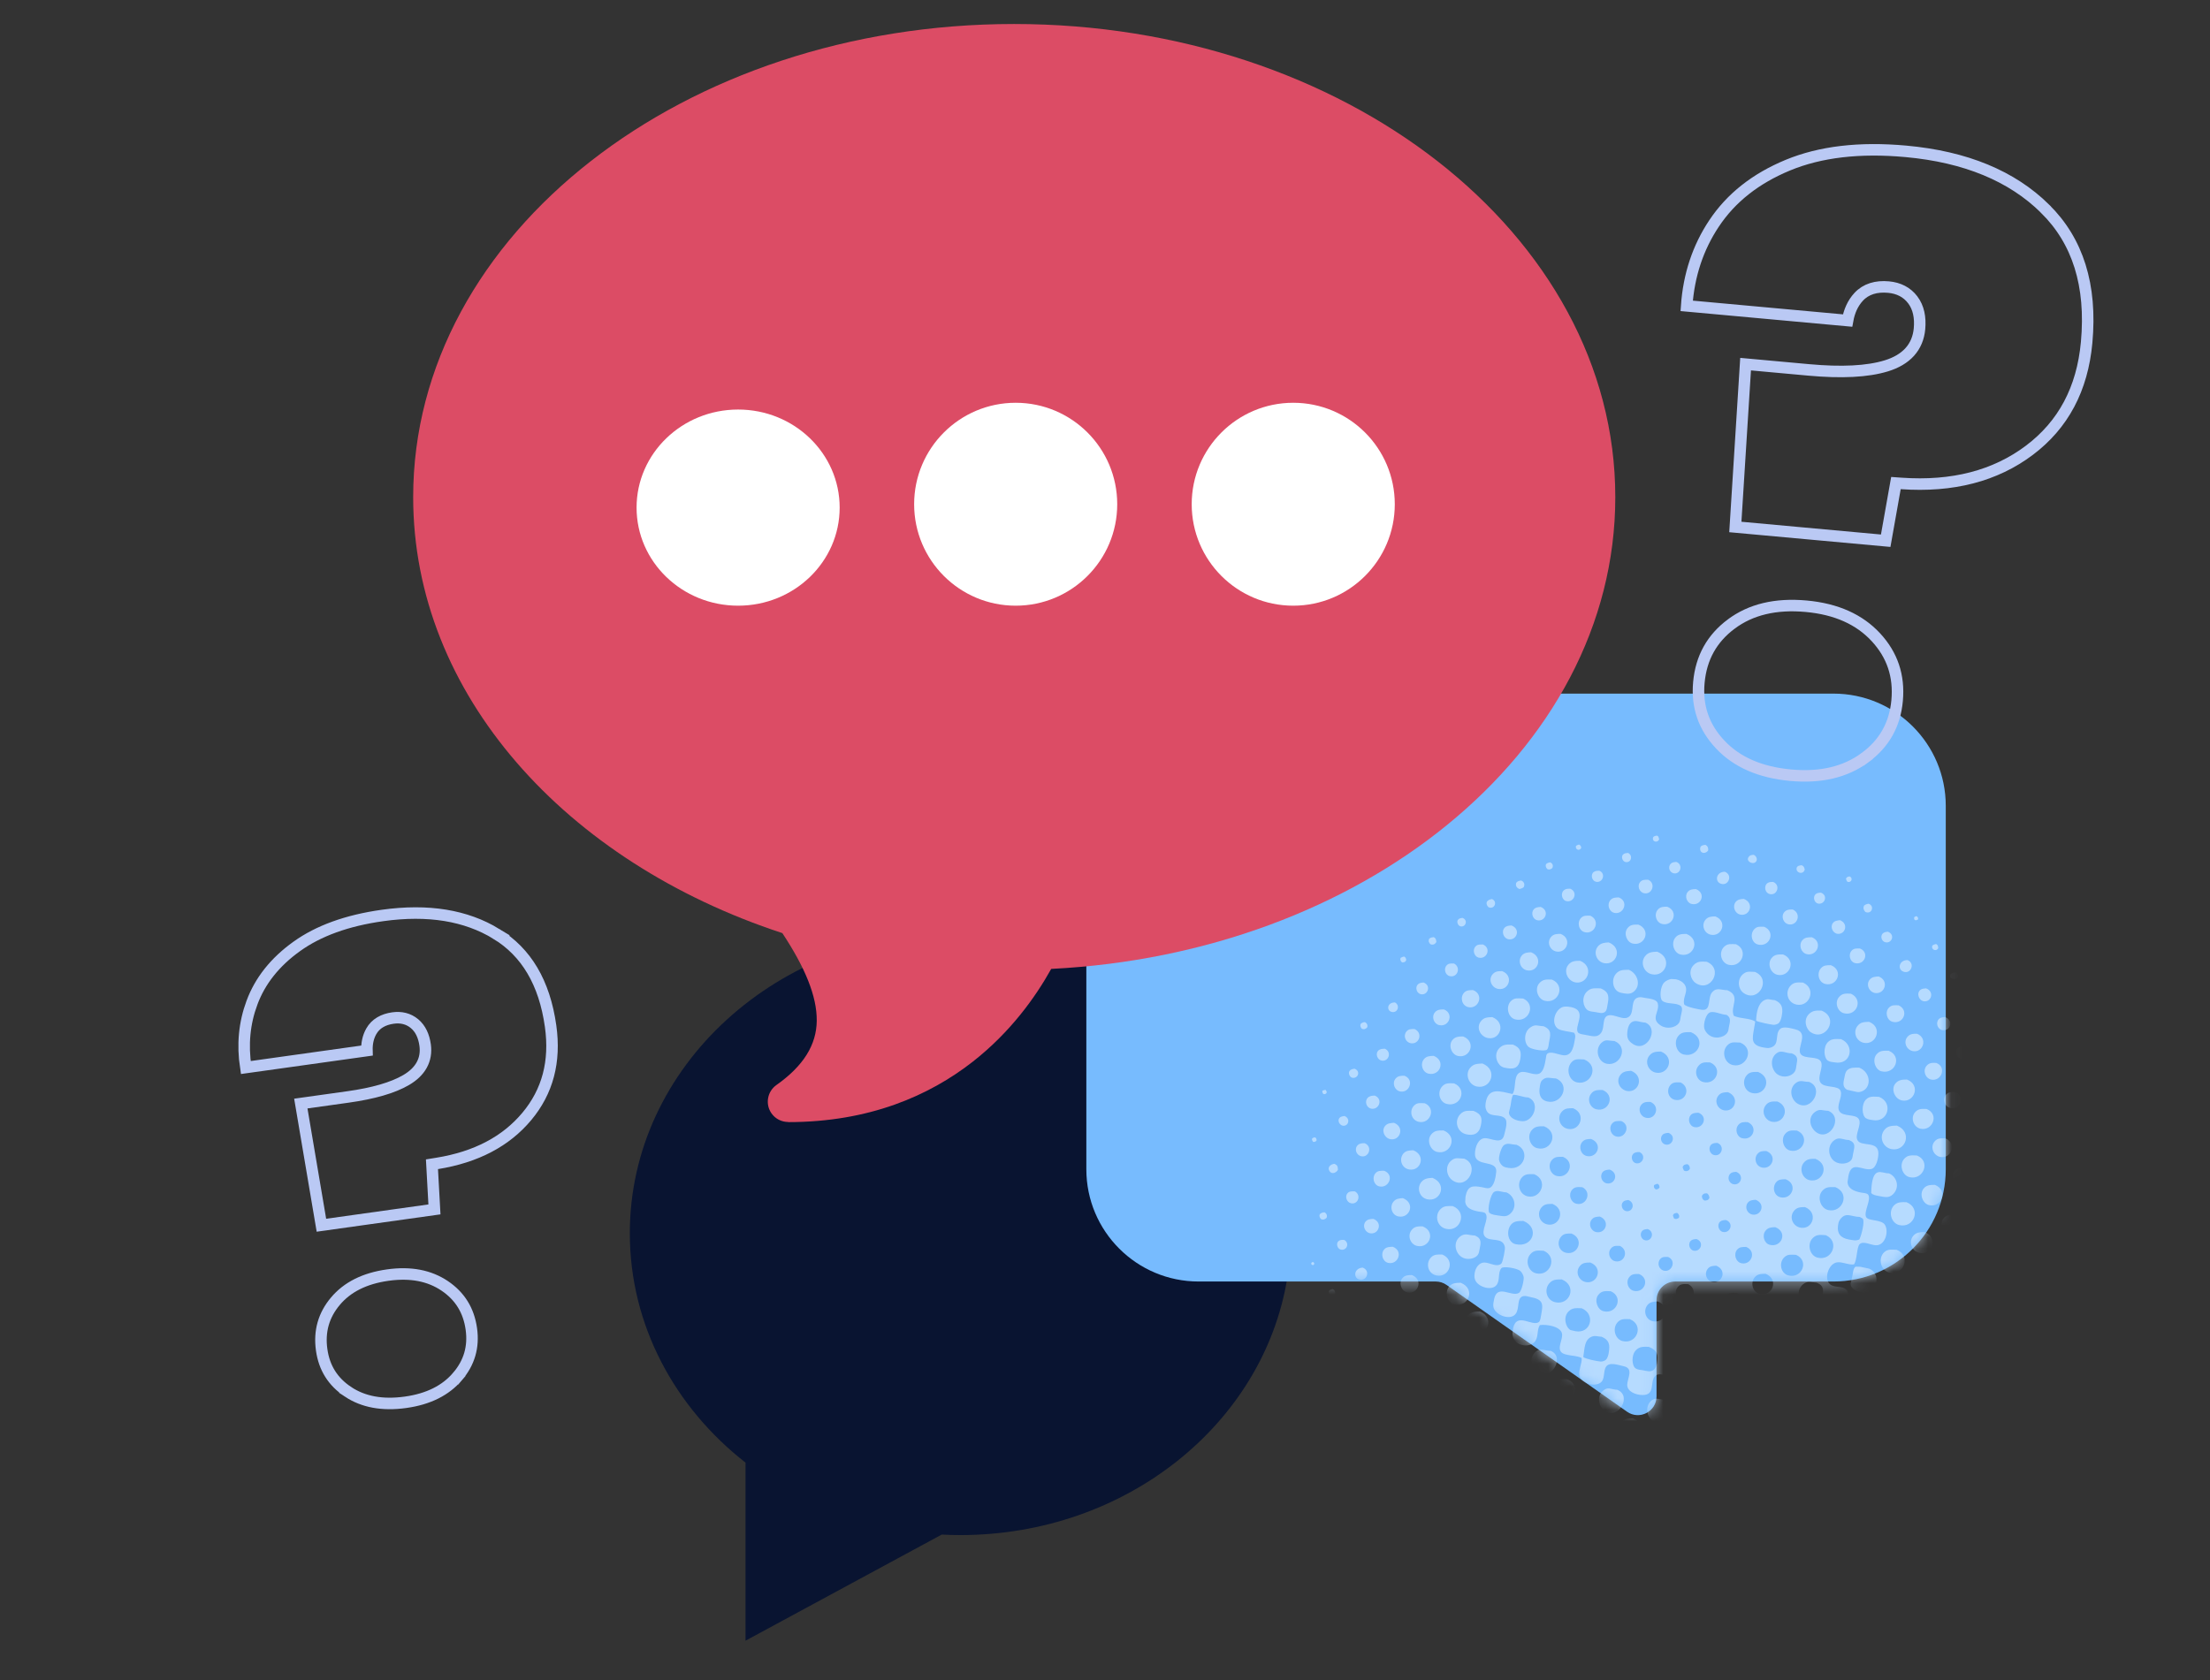
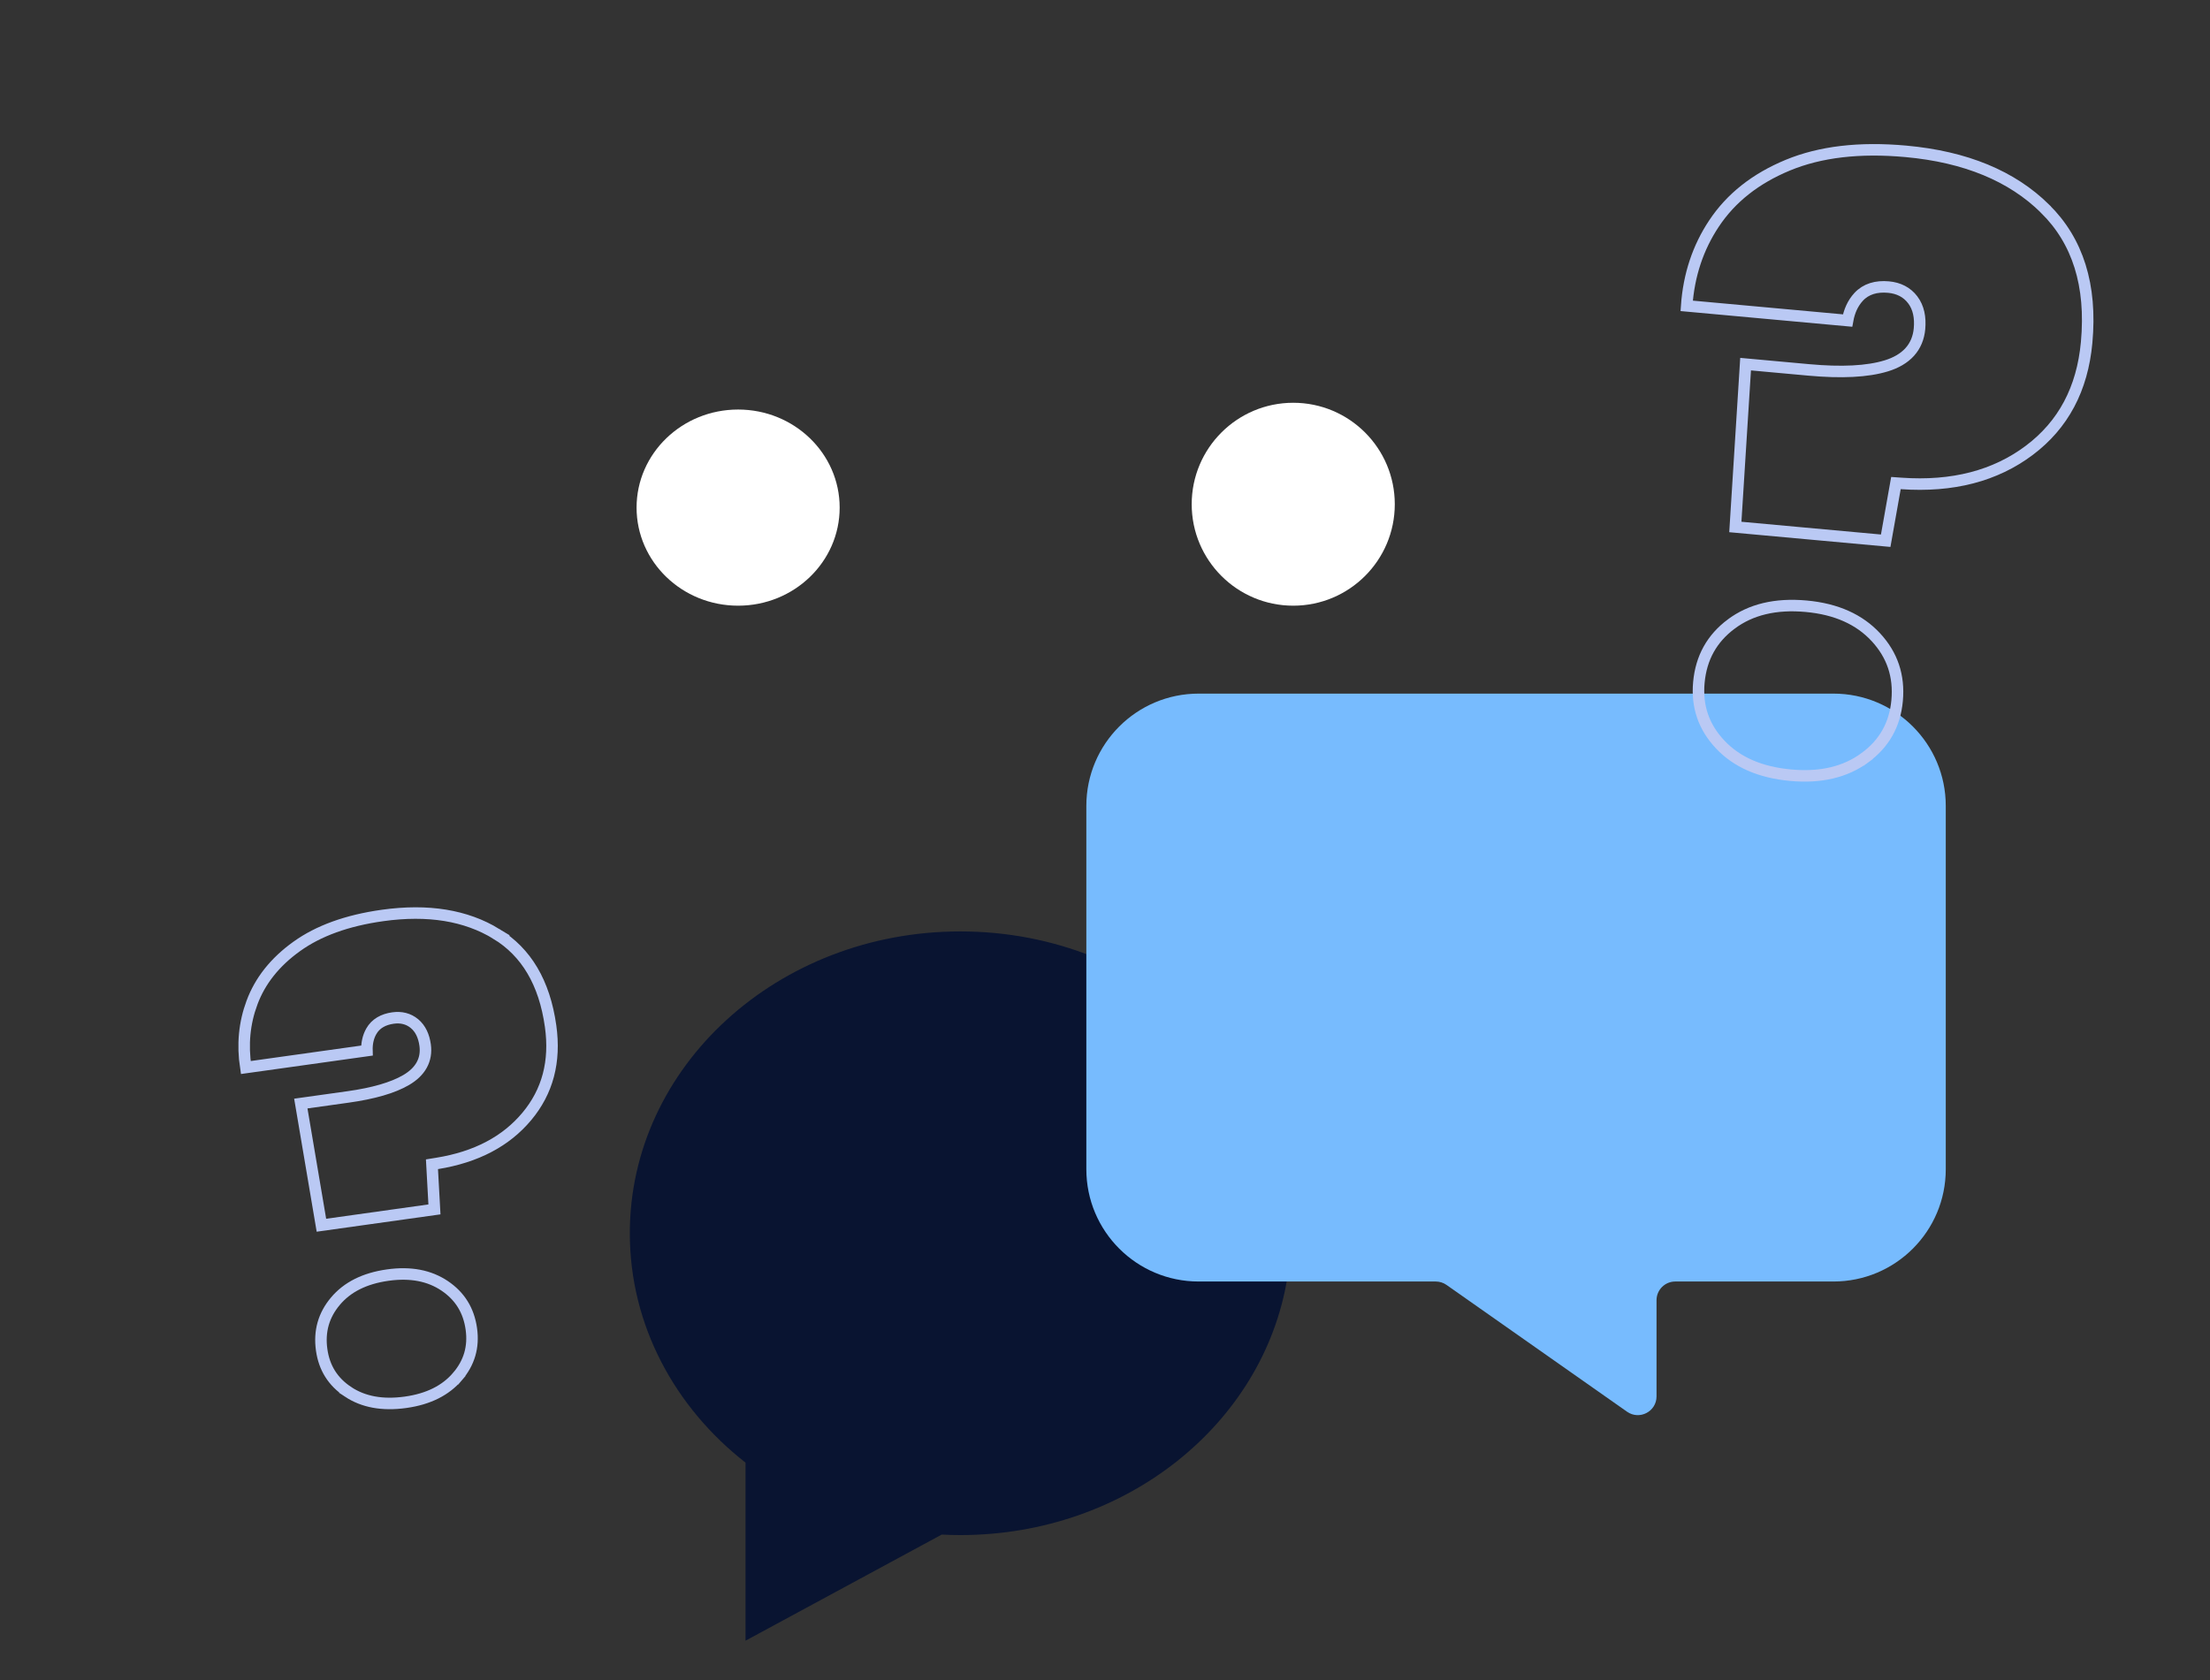
<svg xmlns="http://www.w3.org/2000/svg" fill="none" height="146" viewBox="0 0 192 146" width="192">
  <rect x="0" y="0" width="192" height="146" fill="#333333" stroke="none" />
  <mask id="a" height="63" maskUnits="userSpaceOnUse" width="76" x="94" y="60">
-     <path d="m169.044 101.609v-31.574c0-5.389-4.369-9.758-9.758-9.758h-11.78-34.461-8.908c-5.389 0-9.758 4.369-9.758 9.758v31.574c0 5.389 4.369 9.758 9.758 9.758h20.599c.335 0 .661.103.935.296l15.684 11.019c1.078.757 2.561-.014 2.561-1.331v-8.358c0-.898.728-1.626 1.627-1.626h13.743c5.389 0 9.758-4.369 9.758-9.758z" fill="#77bbfe" />
+     <path d="m169.044 101.609v-31.574c0-5.389-4.369-9.758-9.758-9.758h-11.78-34.461-8.908c-5.389 0-9.758 4.369-9.758 9.758v31.574h20.599c.335 0 .661.103.935.296l15.684 11.019c1.078.757 2.561-.014 2.561-1.331v-8.358c0-.898.728-1.626 1.627-1.626h13.743c5.389 0 9.758-4.369 9.758-9.758z" fill="#77bbfe" />
  </mask>
  <path clip-rule="evenodd" d="m94.918 83.124c-3.517-1.403-7.401-2.181-11.484-2.181-15.86 0-28.717 11.743-28.717 26.229 0 7.978 3.899 15.124 10.052 19.934v15.475l17.045-9.221c.536.028 1.077.042 1.62.042 14.396 0 26.318-9.676 28.396-22.295h-7.154c-5.389 0-9.757-4.369-9.757-9.758z" fill="#091431" fill-rule="evenodd" />
  <path d="m169.044 101.609v-31.574c0-5.389-4.369-9.758-9.758-9.758h-11.78-34.461-8.908c-5.389 0-9.758 4.369-9.758 9.758v31.574c0 5.389 4.369 9.758 9.758 9.758h20.599c.335 0 .661.103.935.296l15.684 11.019c1.078.757 2.561-.014 2.561-1.331v-8.358c0-.898.728-1.626 1.627-1.626h13.743c5.389 0 9.758-4.369 9.758-9.758z" fill="#77bbfe" />
  <g mask="url(#a)">
-     <path clip-rule="evenodd" d="m160.372 76.36c.035.109.051.181.134.274.325.111.518-.322.189-.471-.138.025-.241.025-.323.197zm-4.292-.891c-.04.325.397.518.623.282.031-.059.062-.118.094-.177-.049-.158-.053-.289-.274-.383-.137.017-.413.029-.443.279zm10.234 4.222c-.046.125-.012.151.014.241l.115.049c.061-.024.122-.048.185-.072l.018-.042c-.005-.081-.012-.135-.068-.196-.031-.018-.062-.037-.094-.057-.057.026-.113.052-.17.078zm-14.4-5.209c-.247.327.275.643.558.471.274-.166.159-.559-.116-.667-.177.014-.334.016-.443.197zm10.032 4.22c-.111.245-.019.405.116.55.534.244.841-.508.279-.717-.166.031-.262.051-.395.167zm-4.214-.992c-.253.234-.124.744.222.813.566.115.9-.702.244-.949-.166.008-.345.025-.466.136zm-9.979-4.147c-.115.236-.032.527.248.557.151.005.319-.072.406-.229.007-.196-.029-.368-.252-.475-.165.026-.271.036-.402.146zm20.13 8.601c-.142.36.327.573.508.233-.015-.149-.017-.269-.181-.361-.149.024-.202.046-.327.128zm-14.302-5.436c-.375.235-.27.895.218.979.61.104.906-.805.245-1.066-.175.003-.326.002-.462.087zm9.994 4.388c-.243.23-.116.716.254.776.548.09.831-.685.183-.925-.158.02-.32.036-.437.149zm-19.936-8.385c-.188.389.353.593.506.199-.023-.077-.046-.153-.069-.23-.044-.03-.088-.059-.131-.089-.122.03-.204.035-.306.12zm15.594 7.489c-.253.342-.001.895.424.933.677.06.952-.898.195-1.187-.228.029-.467.048-.619.255zm-9.628-3.396c.604.106.925-.807.243-1.066-.804.004-.911.95-.243 1.066zm19.895 7.816c-.204.44.324.586.57.326.072-.189-.004-.376-.188-.464-.169.015-.253.026-.382.138zm-14.48-5.377c-.315.359-.098.981.383 1.066.76.134 1.138-.943.342-1.292-.296.002-.527-.001-.725.226zm10.466 5.207c.58.094.884-.788.233-1.037-.8.002-.907.928-.233 1.037zm-20.337-9.408c-.269.28-.108.761.265.831.578.109.849-.746.228-.989-.183.011-.364.024-.493.158zm5.642 3.321c-.301.375-.087 1.016.434 1.104.801.135 1.209-1.01.275-1.37-.276.015-.525.038-.71.266zm10.082 4.224c-.323.335-.156.974.272 1.085.847.223 1.302-.92.449-1.263-.294-.007-.521-.031-.721.177zm-19.872-8.34c-.179.188-.046.601.227.648.481.082.667-.553.225-.79-.17.006-.334.018-.452.142zm30.093 12.941c.015.146.018.263.126.371.165.178.45.015.528-.16.005-.186-.034-.339-.27-.432-.153.038-.285.047-.384.221zm-14.515-5.492c-.342.406-.109 1.088.392 1.202.903.207 1.421-1.079.436-1.469-.333.004-.607.004-.828.266zm-9.954-4.204c-.294.348-.085.939.326 1.041.844.212 1.302-.93.391-1.287-.29.003-.523.017-.717.246zm20.221 8.506c-.372.296-.147.931.296.995.637.092.957-.833.185-1.124-.174.017-.345.022-.481.129zm-29.921-12.517c-.098.271.204.473.392.267.108-.098.03-.254-.046-.321-.032-.019-.063-.038-.094-.057-.096.031-.162.064-.252.111zm15.51 7.219c-.422.402-.285 1.211.289 1.36 1.026.268 1.579-1.118.537-1.543-.342-.006-.586-.045-.826.183zm9.995 4.421c-.351.435-.024 1.115.529 1.162.805.067 1.175-1.089.256-1.445-.306.016-.58.029-.785.283zm-19.942-8.487c-.271.322-.079.886.357.972.686.135 1.047-.864.342-1.175-.281-0-.514-.016-.699.203zm30.326 12.992c-.096.209-.024.331.089.456.44.194.71-.413.258-.593-.145.024-.232.039-.347.137zm-14.606-5.515c-.399.431-.219 1.236.366 1.377 1.052.253 1.614-1.19.49-1.631-.35.003-.617-.005-.856.254zm-10.039-4.205c-.386.461-.123 1.198.482 1.308.95.174 1.456-1.173.374-1.596-.341.005-.628.018-.855.288zm20.291 8.619c-.321.302-.154.894.288.975.692.126 1.024-.838.226-1.141-.184.025-.376.036-.513.167zm-29.999-12.768c-.301.223-.167.77.19.85.578.129.898-.7.299-.959-.193.007-.341.001-.49.11zm15.441 7.491c-.382.488-.092 1.323.539 1.449 1.056.213 1.664-1.301.467-1.773-.416-.005-.739-.015-1.006.324zm-9.885-4.207c-.351.426-.124 1.118.395 1.237.942.218 1.463-1.103.433-1.503-.328-.002-.611.003-.828.266zm20.117 8.478c-.412.38-.218 1.125.283 1.258.948.251 1.472-1.011.523-1.433-.334-.011-.573-.04-.806.175zm-29.819-12.441c-.07.189.011.325.129.44.181.064.307-.004.42-.106.102-.217.018-.393-.176-.493-.158.026-.251.04-.373.158zm40.169 17.096c-.049.136-.008.25.076.333.137.146.319.011.414-.057.064-.17-.003-.332-.177-.41-.129.033-.205.042-.312.134zm-24.692-9.924c-.504.476-.283 1.415.4 1.575 1.129.262 1.749-1.284.626-1.79-.436-.013-.722-.072-1.026.215zm9.985 4.366c-.414.459-.156 1.281.433 1.421 1.11.266 1.693-1.209.589-1.704-.451-.015-.72-.049-1.023.283zm-19.874-8.408c-.32.373-.117 1.012.365 1.107.79.157 1.265-.999.368-1.348-.295.013-.533.006-.733.24zm30.166 12.889c-.272.345-.021.877.402.907.64.046.907-.837.15-1.123-.195.025-.419.048-.552.216zm-14.512-5.457c-.51.552-.261 1.47.507 1.637 1.152.251 1.779-1.37.578-1.91-.459-.014-.777-.06-1.085.273zm-9.99-4.202c-.418.481-.168 1.357.451 1.496 1.124.253 1.75-1.3.494-1.795-.38.008-.687.003-.945.299zm20.14 8.656c-.378.46-.066 1.151.513 1.237.863.128 1.285-1.142.322-1.517-.337-.003-.614.011-.835.28zm-29.81-12.771c-.345.246-.226.872.19.967.651.149 1.04-.783.333-1.078-.21 0-.362-.003-.523.111zm15.615 7.248c-.632.434-.538 1.364-.017 1.714 1.29.868 2.449-1.229.972-1.843-.403-.011-.651-.08-.955.128zm24.753 10.134-.043.099c.011.038.023.076.035.115.037.021.072.042.109.063.038-.011.076-.023.116-.034.02-.036.042-.071.063-.107-.021-.042-.042-.085-.063-.127-.031-.019-.063-.039-.094-.057-.042.015-.082.032-.123.048zm-14.888-5.568c-.416.529-.127 1.32.533 1.463 1.096.238 1.696-1.34.471-1.821-.414.022-.728.006-1.004.359zm-19.997-8.478c-.34.45-.041 1.198.461 1.316 1.072.252 1.632-1.196.496-1.645-.403-.004-.702-.01-.957.328zm30.399 12.938c-.299.297-.05.824.315.87.609.078.886-.779.183-1.042-.183.022-.364.037-.498.172zm-40.048-16.911c-.091.238.016.454.284.556.138-.054.237-.059.361-.164.121-.255.035-.475-.223-.579-.185.027-.284.04-.422.188zm15.421 7.148c-.506.497-.275 1.28.162 1.573 1.312.878 2.464-1.242.958-1.849-.487-.022-.786-.054-1.12.275zm10.014 4.262c-.515.499-.271 1.305.142 1.582 1.288.86 2.542-1.236.936-1.875-.456-.011-.76-.015-1.078.293zm-19.795-8.358c-.392.382-.219 1.129.319 1.255.875.206 1.384-1.033.473-1.436-.321-.007-.57-.035-.792.181zm30.011 12.857c-.364.419-.117 1.091.392 1.202.865.191 1.416-1.067.444-1.448-.354-.012-.602-.022-.836.246zm-13.903-5.766c-.72.163-.897 1.132-.909 1.853.176.117 1.258.338 1.507.357.131.009.356-.058.452-.142.121-.108.207-.354.241-.516.141-.664.153-1.183-.591-1.488-.256 0-.476-.115-.7-.064zm-10.556-3.758c-.447.561-.113 1.448.617 1.583 1.189.219 1.798-1.431.434-1.971-.434.024-.759.023-1.05.389zm20.112 8.527c-.412.475-.123 1.348.422 1.483 1.198.296 1.837-1.306.626-1.789-.439-.006-.756-.031-1.048.306zm-29.786-12.593c-.27.308-.088.86.299.947.713.159 1.111-.85.301-1.159-.233.024-.436.025-.6.212zm40.241 17.127c-.26.244-.085.721.254.777.533.088.806-.677.177-.91-.148.018-.321.03-.431.133zm-24.741-9.928c-.414.482-.069 1.544-.788 1.536-.282-.003-1.591-.27-1.648-.5-.151-.614.442-1.145.024-1.728-.138-.192-.41-.366-.73-.428-.137-.008-.275-.017-.413-.025-.202.029-.483.159-.63.318-.334.362-.402 1.357-.143 1.577.385.328 1.179.121 1.615.454.194.22.043.573-.016.896-.034.185-.041.426-.18.608-.276.362-1.004.537-1.544.196-.963-.608-.074-1.198-.274-1.939-.1-.368-.766-.408-1.103-.469-.233-.042-.384-.089-.574-.043-.735.176-.334 1.206-.781 1.64-.475.459-1.3-.234-1.852-.07-.548.163-.28 1.02-.596 1.485-.343.506-.842.289-1.439.19-.161-.027-.412-.051-.568-.175-.426-.517.875-1.89-.592-2.224-.117-.017-.234-.033-.351-.049-.181-.009-.366.006-.511.084-.627.337-.9 1.425-.295 1.846.267.186 1.058.251 1.394.342.154.239.099.39.042.72-.112.647-.294 1.307-.981 1.238-.422-.043-1.127-.405-1.408-.115-.082.085-.081.248-.099.343-.09.501-.182 1.282-.677 1.399-.517.124-1.283-.415-1.704-.056-.439.372-.202 1.388-.529 1.797-1.05-.223-2.111-.646-2.331.796-.026.166-.024.331.014.474.225.86 1.183.394 1.653.837.299.282.047 1.015-.054 1.448-.207.89-1.102.266-1.684.286-.559.019-.845.746-.855 1.34-.021 1.234 1.955.458 1.845 1.605-.043.451-.185 1.285-.622 1.389-.19.045-.379-.036-.612-.076-.8-.137-1.252-.171-1.435.843-.008.147-.015.294-.023.442.08.523.55.713 1.165.83.152.028.504.032.602.172.352.503-.478 1.51-.056 1.999.442.512 1.563-.014 1.735.922.034.184-.155 1.186-.287 1.4-.06.097-.227.152-.325.162-.419.045-.923-.298-1.316-.209-.61.139-.881 1.091-.619 1.576.306.564 1.424.888 1.827.359.319-.417.09-1.082.417-1.461.164-.191 1.367-.008 1.653.253.133.122.254.355.282.521.039.233-.165 1.234-.414 1.378-.64.371-1.836-.769-2.14.477-.025.134-.05.269-.075.403-.019.19-.019.354.052.507.276.599 1.441 1.008 1.88.432.38-.497.051-1.421.69-1.545.181-.035.378.045.591.085 1.124.21 1.12.58.935 1.551-.031.169-.052.45-.18.609-.583.467-1.937-.909-2.262.558-.016.143-.034.286-.051.43-.002.215.052.4.16.569.386.616 1.459.636 1.806.134.308-.447.148-.996.412-1.413.572-.089 1.929.113 1.939.842.007.516-.396 1.081-.1 1.479.287.388 1.399.271 1.796.547.049.432-.269 1.004-.208 1.449.098.709 1.206 1.062 1.786.727.487-.281.264-.976.531-1.412.28-.458 1.061-.166 1.565-.052.863.195.292 1.053.283 1.608-.009.575.718.885 1.343.888 1.157.008.568-1.186 1.121-1.678.281-.25.714-.058 1.13.013.175.03.471.03.667.184.362.283-.023.92-.052 1.365-.033.503.422.875 1.04.961.16.021.353.004.492-.041.162-.054.367-.175.483-.33.232-.309.355-1.309.176-1.495-.29-.305-1.142-.172-1.508-.392-.541-.325-.185-1.555.324-1.834.498-.272 1.515-.014 1.668.61.093.379-.219.843-.212 1.263.008.466 1.287.716 1.675.63.805-.179.353-1.236.85-1.678.481-.426 1.476.362 1.989.028.377-.245.147-1.302.63-1.638.501-.348 1.577.338 1.94.024.342-.297.105-1.331.606-1.665.512-.342 1.519.364 1.929-.032.388-.372.125-1.389.572-1.662.537-.327 1.412.45 1.948-.073.154-.151.209-.408.244-.598.078-.423.266-.863-.033-1.134-.42-.382-1.21-.057-1.542-.623-.329-.563.084-1.642.756-1.735.463-.064 1.036.258 1.467.174.279-.377.231-1.52.496-1.761.317-.29.931.075 1.38.102.845.051 1.169-1.209.808-1.778-.307-.487-1.475-.308-1.637-.681-.207-.474.46-1.493.194-1.923-.098-.158-.441-.163-.612-.193-.646-.116-1.169-.359-1.19-.925.023-.157.046-.315.07-.472.247-1.472 1.226-.471 1.997-.654.425-.101.605-.901.612-1.327.02-1.18-1.471-.568-1.812-1.173-.274-.485.401-1.358.107-1.844-.281-.464-1.38-.173-1.686-.683-.289-.483.292-1.216.113-1.74-.186-.547-1.384-.239-1.737-.723-.361-.494.309-1.365.002-1.871-.276-.455-1.295-.197-1.687-.568-.525-.497.775-1.902-.513-2.208-.425-.101-1.045-.293-1.327-.03-.502.468.036 1.402-.879 1.631-.165.041-.305.018-.504-.014-1.179-.185-1.036-.739-.884-1.63.037-.213.072-.426.109-.638-.459-.302-1.246-.223-1.856-.49-.376-.795.664-1.716-.571-2.232-.55-0-.93-.272-1.314.176zm10.073 4.32c-.439.414-.39 1.379-.016 1.631.18.122.419.117.581.147 1.433.267 1.795-1.501.557-2.019-.456-.012-.806-.058-1.123.241zm-19.981-8.32c-.459.521-.134 1.354.527 1.478 1.073.201 1.651-1.31.395-1.804-.362.022-.672.042-.923.326zm30.262 12.863c-.38.37-.202 1.085.357 1.205.821.176 1.28-1.011.434-1.386-.328-.015-.566-.037-.791.181zm-39.792-16.251c.524.245.83-.498.307-.706-.425.056-.644.343-.307.706zm35.333 15.356c-.374.494-.019 1.317.593 1.44 1.062.212 1.678-1.331.437-1.819-.42.005-.762.024-1.031.38zm-29.902-12.759c-.383.467-.081 1.164.486 1.26.905.152 1.381-1.137.349-1.539-.334.005-.612.011-.835.28zm40.442 17.329c-.111.24-.036.383.093.524.508.242.824-.467.329-.678-.181.017-.282.033-.422.154zm-14.704-5.757c-.151.138-.19.378-.226.556-.095.48-.229.868.201 1.138.195.044.39.088.586.134.2.037.348.097.513.067 1.047-.189 1.074-1.677-.027-2.118-.409-0-.755-.043-1.047.224zm-20.089-8.383c-.443.508-.283 1.49.418 1.649.391.088.771.154 1.051-.038.772-.528.434-1.64-.352-1.955-.461.007-.805-.014-1.117.344zm9.807 4.658c-.025.134-.028.318-.139.476-.306.433-1.164.608-1.689.101-.14-.135-.268-.325-.308-.499-.086-.371.131-1.29.538-1.393.405-.101.945.216 1.394.226.443.26.292.62.204 1.09zm20.545 8.427c-.281.34-.076.924.333 1.028.777.197 1.282-.941.405-1.282-.292.003-.545.02-.738.254zm-40.016-17.098c-.327.336-.107.951.353 1.019.693.102 1.059-.89.236-1.203-.218.011-.435.026-.589.185zm5.525 3.237c-.459.56-.032 1.44.655 1.532 1.08.146 1.582-1.403.363-1.884-.422.008-.737.01-1.018.352zm30.139 12.794c-.436.471-.168 1.31.455 1.447 1.046.23 1.677-1.258.528-1.715-.415-.013-.705-.033-.982.268zm-10.312-4.122c-.035.185-.032.435-.178.643-.254.36-.929.566-1.466.211-.571-.376-.748-1.49.02-1.913.355-.197.766.091 1.203.077.557.22.512.508.421.981zm-29.416-12.586c-.139.182.011.547.257.578.428.052.636-.562.137-.745-.142.021-.298.04-.395.167zm50.253 21.471c.026.12.049.179.114.283.155.047.218-.012.323-.079.056-.151.003-.283-.133-.358-.127.021-.219.025-.304.154zm-14.794-5.862c-.424.419-.368 1.387-.029 1.625.19.134.439.143.603.173 1.334.247 1.816-1.51.557-2.019-.462-.019-.815-.091-1.13.221zm-29.907-12.511c-.389.455-.126 1.225.517 1.307.913.116 1.344-1.171.283-1.584-.317.018-.583.025-.8.278zm18.337 9.527c-.755-.164-1.019-1.2-.466-1.736.333-.323.621-.226 1.096-.219 1.285.514.573 2.215-.63 1.955zm21.911 7.704c-.25.325-.057.822.318.904.673.148 1.071-.804.367-1.114-.28-.011-.511-.017-.685.21zm-34.596-14.089c-.501.485-.337 1.352.075 1.619.189.123.463.127.644.157.345.059.657.175.883-.042.134-.128.154-.395.178-.526.135-.702.207-1.163-.589-1.488-.517-.004-.827-.073-1.19.279zm30.216 13.009c-.422.484-.128 1.228.477 1.357.961.206 1.486-1.19.449-1.614-.384-.006-.671-.034-.926.258zm-11.959-3.301c-.538-.355-.758-1.313-.063-1.799.357-.25.64-.068 1.112-.061 1.358.54.173 2.668-1.048 1.861zm-9.852-4.243c-.636-.156-.894-1.083-.471-1.605.3-.37.638-.331 1.095-.336 1.393.556.651 2.254-.624 1.94zm-18.097-9.374c-.275.311-.093.863.279.955.722.177 1.138-.812.379-1.143-.27.001-.477-.018-.658.189zm35.546 15.914c-.518.631-.137 1.553.623 1.686 1.241.216 1.824-1.503.45-2.048-.43.025-.781.007-1.073.363zm-30.003-12.719c-.411.478-.126 1.366.494 1.513 1.199.285 1.821-1.345.616-1.843-.485-.015-.789-.043-1.11.33zm8.163 5.279c-.525-.333-.566-.656-.477-1.24.042-.279.164-.561.385-.688.341-.199.716.046 1.147.053 1.274.516.151 2.639-1.055 1.875zm10.342 4.25c-.687-.157-.915-1.009-.488-1.527.269-.327.591-.313 1-.309 1.292.514.647 2.105-.512 1.837zm22.021 7.802c-.233.226-.129.71.22.779.56.109.895-.69.238-.936-.174.019-.329.031-.458.157zm-50.078-21.214c-.097.217-.018.357.112.483.221.084.401-.006.511-.201-.026-.169-.025-.323-.241-.42-.158.024-.255.033-.382.138zm5.504 3.095c-.399.469-.082 1.182.514 1.272.915.139 1.342-1.152.32-1.551-.347.003-.602.008-.834.28zm40.12 17.092c-.346.415-.107 1.093.426 1.202.893.18 1.398-1.082.36-1.486-.311.017-.575.033-.786.284zm-11.932-3.323c-.584-.365-.881-1.306-.156-1.822.411-.293.61-.096 1.124-.09 1.353.54.187 2.634-.968 1.911zm-9.897-4.413c-.556-.145-.813-.909-.41-1.395.291-.351.567-.318 1.014-.304 1.143.465.549 1.999-.604 1.699zm17.477 6.671c-.463.5-.198 1.453.472 1.604 1.188.266 1.857-1.388.634-1.886-.474-.018-.789-.063-1.106.282zm-39.749-16.818c-.288.294-.143.858.266.949.671.149.994-.755.374-1.095-.255-.01-.467-.029-.64.145zm18.166 9.335c-.644-.124-1.013-.941-.555-1.49.276-.33.586-.336.998-.344 1.248.497.669 2.051-.443 1.834zm10.112 4.271c-.661-.111-.986-.921-.553-1.456.269-.334.584-.314.999-.309 1.165.465.609 1.943-.446 1.765zm22.008 7.946c-.088.201-.019.335.091.456.201.096.528.032.523-.229.01-.148-.062-.295-.245-.371-.146.028-.25.047-.369.144zm-44.705-18.442c-.483.474-.268 1.438.373 1.597 1.183.293 1.839-1.296.688-1.813-.453-.014-.747-.09-1.061.216zm29.716 13.3c-.027.155-.034.372-.163.532-.246.304-.942.433-1.424.113-.651-.432-.678-1.576.136-1.948.33-.15.7.085 1.1.084.666.265.451.657.351 1.219zm-21.375-7.844c-.791-.145-1.072-1.245-.504-1.802.388-.38.618-.19 1.148-.18 1.253.508.535 2.199-.644 1.982zm31.901 11.906c-.277.36-.04.92.373 1.012.761.167 1.193-.947.35-1.272-.279.003-.545.027-.724.26zm-21.677-7.855c-.628-.078-.943-.821-.537-1.298.219-.258.494-.28.821-.286 1.043.409.633 1.698-.284 1.584zm-28.158-13.255c-.056.167.005.309.148.398.111-.005.199-.018.281-.098.023-.04.046-.081.069-.122-.036-.121-.038-.219-.192-.298-.13.025-.193.059-.306.12zm45.453 20.032c-.415.484-.1 1.331.484 1.458 1.08.238 1.685-1.294.483-1.766-.39.004-.705.004-.967.308zm-39.941-17c-.364.412-.183 1.135.388 1.251.889.179 1.383-1.103.394-1.487-.307.015-.57-.004-.782.236zm28.319 13.707c-.57-.138-.809-.981-.427-1.435.298-.353.574-.313 1.03-.298 1.168.475.54 2.009-.603 1.733zm-9.987-4.401c-.592-.126-.77-.847-.411-1.278.234-.281.536-.251.9-.236.931.472.437 1.709-.489 1.513zm-12.574-6.288c-.586.406-.561 1.358-.131 1.7.296.234 1.432.394 1.583.222.141-.162.141-.438.167-.58.128-.674.297-1.137-.469-1.454-.561-.022-.695-.205-1.151.112zm30.196 12.585c-.548.149-.561 1.397-.578 1.792.132.181.433.223.664.267.532.098.862.19 1.213-.136.633-.589.376-1.546-.338-1.832-.356.001-.656-.174-.961-.091zm10.243 4.943c-.367.248-.221.866.25.943.595.097.863-.767.218-1.044-.18.006-.329.006-.468.101zm-50.2-21.281c-.278.274-.1.789.253.86.605.122.93-.757.239-1.018-.178.012-.365.033-.492.159zm18.224 9.278c-.649-.078-1.062-.819-.653-1.381.256-.352.561-.343.946-.383 1.162.46.704 1.882-.293 1.765zm9.935 4.093c-.47-.123-.652-.803-.3-1.18.218-.235.464-.226.789-.215.945.407.454 1.641-.489 1.395zm-22.691-10.158c-.443.566-.033 1.358.652 1.464 1.047.162 1.556-1.348.338-1.828-.412.022-.716.016-.99.364zm40.22 17.101c-.394.458-.122 1.218.515 1.305.914.126 1.356-1.195.325-1.6-.337.017-.609.024-.84.294zm-31.866-11.791c-.702-.151-.982-1.137-.506-1.719.312-.382.643-.282 1.121-.275 1.361.544.619 2.262-.615 1.994zm20.207 8.5c-.633-.135-.94-.998-.508-1.52.286-.344.58-.34 1.012-.338 1.292.514.646 2.106-.504 1.858zm-10.028-4.618c-.421-.099-.589-.68-.319-1.021.172-.216.431-.213.692-.224.864.336.402 1.427-.373 1.245zm17.34 6.829c-.501.543-.221 1.522.47 1.687 1.301.31 1.961-1.459.629-1.989-.447-.004-.796-.027-1.1.302zm-39.885-16.775c-.29.367-.08.982.392 1.087.862.19 1.301-1.004.422-1.359-.332-.004-.599.001-.814.272zm28.471 13.471c-.558-.097-.775-.77-.433-1.187.209-.255.454-.255.773-.256.986.394.515 1.591-.34 1.443zm22.082 8.596c.481.188.778-.487.232-.687-.441.107-.524.333-.232.687zm-32.169-12.922c-.532-.102-.751-.734-.444-1.124.211-.269.477-.269.808-.258.88.377.457 1.54-.365 1.382zm-12.75-6.078c-.511.503-.278 1.304.15 1.601.167.117.395.14.539.163.595.098.968-.043 1.101-.735.118-.618.075-1.037-.629-1.32-.489-.005-.819-.044-1.161.292zm40.359 17.36c-.321.38-.116 1.017.4 1.107.745.129 1.168-.96.383-1.309-.331-.012-.567-.053-.783.202zm-11.803-3.268c-.659-.145-.99-1.105-.536-1.649.325-.39.656-.351 1.151-.345 1.329.536.633 2.268-.615 1.994zm-20.145-8.758c-.554-.134-.833-.844-.47-1.337.264-.359.591-.344 1.012-.338 1.134.459.553 1.94-.542 1.675zm-17.736-8.452c.494.073.694-.582.244-.832-.722-.018-.758.758-.244.832zm28.006 12.438c-.444-.08-.586-.669-.272-.934.142-.119.324-.123.515-.132.675.263.379 1.179-.243 1.066zm17.293 6.977c-.478.516-.178 1.376.508 1.519 1.109.232 1.686-1.328.437-1.819-.376.021-.681.015-.945.301zm-40.065-16.986c-.383.456-.089 1.264.479 1.39 1.056.235 1.626-1.233.452-1.696-.373-.004-.686.015-.93.306zm8.236 5.344c-.69-.159-.737-.771-.646-1.278.029-.168.046-.405.19-.554.36-.374.687-.18 1.21-.17 1.303.539.515 2.294-.754 2.003zm20.282 8.331c-.594-.128-.761-.876-.391-1.32.212-.255.5-.247.822-.252 1.101.434.544 1.782-.431 1.572zm-9.977-4.58c-.395-.064-.562-.571-.288-.857.125-.131.336-.154.513-.167.675.257.369 1.121-.225 1.024zm17.107 6.428c.188.249-.102 1.419-.297 1.812-.302.131-.486.076-.885.008-.759-.128-1.058-.539-.971-1.199.019-.135.042-.34.153-.503.503-.744.969-.275 1.741-.262.087.048.173.096.259.144zm-39.658-16.243c-.283.367-.069.922.394 1.003.72.127 1.091-.896.318-1.235-.288.001-.528-.009-.712.232zm50.306 21.309c-.347.258-.184.84.242.923.616.119.92-.766.247-1.032-.192.008-.341.001-.49.11zm-32.029-12.194c-.5-.104-.714-.728-.415-1.112.212-.27.482-.25.816-.238.854.355.374 1.51-.401 1.351zm-12.723-5.983c-.486.565-.132 1.489.578 1.633 1.236.252 1.863-1.452.481-2.002-.436.025-.758.018-1.059.369zm22.89 10.127c-.441-.073-.594-.636-.292-.927.14-.134.318-.134.507-.152.728.275.416 1.183-.216 1.079zm17.349 7.082c-.354.448-.104 1.142.465 1.268.954.21 1.474-1.149.396-1.57-.341.006-.637.02-.86.303zm-31.768-11.899c-.715-.153-.966-1.013-.493-1.514.272-.288.561-.273.952-.28 1.192.475.631 2.026-.459 1.794zm20.283 8.599c-.699-.086-1.081-.889-.637-1.458.258-.329.571-.334.963-.342 1.161.46.703 1.927-.326 1.8zm-38.267-17.725c-.08.19-.004.313.101.428.207.088.33.005.454-.108.076-.19-.006-.387-.202-.47-.148.025-.238.043-.353.15zm45.484 19.844c-.563.516-.32 1.593.432 1.773 1.27.301 1.933-1.449.658-1.977-.448-.013-.774-.084-1.09.205zm-39.984-16.783c-.367.436-.138 1.142.382 1.266 1.011.242 1.537-1.123.452-1.546-.326.017-.612.018-.834.28zm23.094 9.545c-.076.144-.222.205-.358.198-.05-.015-.1-.031-.149-.046-.053-.11-.108-.188-.117-.318.095-.225.234-.225.412-.243.181.091.218.245.212.409zm-14.526-4.143c-.538-.013-1.201-.284-1.189-.774.046-.198.093-.395.139-.592.051-.288.074-.66.218-.928.419-.016.883.228 1.324.23 1.081.437.461 2.086-.492 2.064zm41.9 16.278c-.198.492.594.68.648.225.007-.154-.055-.305-.219-.393-.186.017-.289.031-.429.168zm-21.931-8.164c-.474-.08-.695-.645-.423-1.015.181-.246.423-.247.695-.272.907.35.483 1.414-.272 1.288zm-10.13-4.462c-.324-.068-.476-.55-.243-.806.141-.153.341-.163.548-.167.622.274.279 1.097-.305.973zm27.643 11.481c-.314.36-.098.979.383 1.066.773.139 1.15-.965.293-1.295-.26.011-.498.025-.676.229zm-11.866-3.279c-.683-.173-.934-1.186-.415-1.697.344-.339.627-.278 1.129-.255 1.244.533.57 2.279-.714 1.952zm-38.179-17.97c-.243.27-.058.766.294.844.627.136.936-.752.296-1.028-.226.009-.435.013-.589.184zm18.147 9.144c-.53-.114-.753-.785-.426-1.202.205-.262.47-.278.785-.284 1.069.417.541 1.677-.359 1.486zm-12.608-6.017c-.411.499-.192 1.334.438 1.489 1.2.297 1.822-1.296.626-1.789-.453-.015-.769-.057-1.063.299zm40.087 17.093c-.407.475-.08 1.316.49 1.446 1.083.248 1.717-1.279.51-1.755-.423-.005-.72-.016-1 .309zm-16.84-7.433c-.088.196-.248.23-.419.222-.194-.086-.227-.241-.232-.4.078-.175.22-.234.371-.226.027 0 .055 0 .083.001.142.123.19.23.198.403zm-14.954-4.326c-.622-.152-.917-1.021-.495-1.548.294-.369.634-.362 1.087-.356 1.32.531.66 2.208-.592 1.904zm20.202 8.397c-.488-.123-.708-.822-.359-1.239.226-.271.501-.288.84-.294 1.11.436.546 1.792-.481 1.533zm7.852 1.905c-.135-.002-.27-.003-.404-.005-.203.15-.216.518-.263.757-.053.239-.106.478-.16.718-.015.522.727.773 1.259.77.986-.007 1.45-1.632.345-2.076-.259-.055-.518-.11-.777-.164zm-40.356-16.357c-.334.387-.107 1.034.408 1.126.79.143 1.242-1.024.358-1.368-.312.001-.558.001-.766.242zm22.822 9.195c.08.073.099.16.106.262-.075.143-.186.178-.318.182-.152-.075-.213-.226-.155-.383.101-.047.181-.082.287-.112.027.017.053.034.08.051zm27.513 12.244c-.263.259-.091.758.271.818.572.095.831-.719.167-.966-.156.021-.323.034-.438.148zm-44.714-18.345c-.557.557-.299 1.559.494 1.747.66.157 1.14-.028 1.292-.787.124-.614.061-.961-.645-1.244-.501-.005-.792-.066-1.141.283zm12.726 6.018c-.45-.076-.65-.669-.345-1 .148-.16.382-.184.594-.198.83.318.461 1.319-.249 1.198zm10.067 4.218c-.354-.084-.525-.633-.221-.897.135-.116.32-.126.502-.137.735.279.361 1.186-.281 1.034zm17.494 7.061c-.356.402-.162 1.1.364 1.225.889.21 1.424-1.068.465-1.458-.345-.006-.599-.029-.829.232zm-11.798-3.283c-.655-.174-.845-1.088-.351-1.569.305-.296.586-.23 1.027-.216 1.173.499.523 2.105-.676 1.785zm-20.097-8.637c-.596-.138-.852-.95-.418-1.414.264-.284.55-.258.94-.252 1.111.45.519 1.908-.522 1.666zm-18.013-9.137c-.144.189.007.55.23.599.485.106.774-.575.192-.788-.15.032-.318.051-.422.189zm45.485 20.077c-.4.504-.094 1.382.487 1.529 1.259.315 1.918-1.373.621-1.893-.478-.013-.801-.023-1.108.364zm-39.876-17.071c-.453.434-.27 1.277.398 1.423.992.216 1.534-1.164.533-1.612-.399-.014-.654-.076-.93.189zm22.996 9.77c-.096.046-.164.1-.281.098-.045-.014-.089-.027-.135-.041-.037-.099-.082-.167-.1-.277.063-.181.203-.191.364-.213.154.092.226.252.152.433zm-14.796-4.342c-.151-.024-.349-.049-.505-.164-.179-.135-.312-.375-.326-.575-.02-.286.195-1.085.442-1.249.338-.224.637-.034 1.08-.025 1.221.492.698 2.24-.691 2.013zm20.265 8.291c-.531-.092-.727-.776-.425-1.167.21-.269.482-.257.808-.258.917.383.464 1.572-.383 1.425zm22.074 8.108c-.088.101.032.273.118.351.14.003.219-.027.321-.114.047-.142-.006-.205-.052-.307-.042-.023-.083-.046-.124-.069-.107.029-.186.03-.263.139zm-32.089-12.638c-.381-.045-.558-.562-.286-.824.114-.11.283-.127.437-.149.637.24.408 1.039-.152.972zm17.011 7.508c-.027.175-.056.443-.209.596-.243.242-.509.188-.885.124-.158-.026-.377-.033-.56-.154-.554-.368-.575-1.385.089-1.801.356-.223.605-.086 1.078-.06.674.288.58.692.487 1.294zm-39.495-17.362c-.299.313-.109.855.286.941.682.148 1.083-.839.323-1.133-.232.004-.448.023-.609.191zm50.132 21.32c-.312.302-.116.899.317.988.704.142 1.049-.876.258-1.178-.214.014-.42.041-.574.19zm-31.996-12.113c-.503-.114-.734-.789-.391-1.203.241-.292.522-.256.899-.235.855.435.363 1.636-.508 1.439zm-12.621-6.023c-.421.497-.091 1.381.508 1.519 1.189.275 1.847-1.359.56-1.867-.459.004-.76-.017-1.068.347zm22.785 10.098c-.353-.078-.513-.622-.212-.876.13-.11.306-.12.481-.131.7.268.349 1.144-.269 1.007zm17.408 7.024c-.382.445-.15 1.214.449 1.345 1.014.221 1.547-1.158.504-1.625-.411-.013-.683-.035-.952.28zm-31.772-11.733c-.753-.137-1.016-1.076-.563-1.627.291-.355.634-.318 1.084-.307 1.246.503.624 2.141-.521 1.934zm20.178 8.488c-.667-.118-.9-.969-.503-1.451.254-.31.567-.307.951-.314 1.175.466.624 1.954-.448 1.765zm7.287 2.114c-.518.544-.239 1.609.482 1.776 1.288.3 1.984-1.466.649-1.997-.476-.005-.807-.12-1.131.221zm-45.315-19.804c-.013.017-.026.034-.039.05.007.098.03.159.084.237.119.047.186.025.256-.042.019-.031.038-.061.057-.092-.031-.086-.044-.15-.125-.221-.077.023-.155.046-.233.068zm28.026 13.014c-.361-.066-.516-.549-.272-.817.119-.131.311-.147.479-.165.648.247.37 1.087-.207.982zm-22.594-9.951c-.365.419-.055 1.076.458 1.165.832.143 1.267-1.053.3-1.427-.295.029-.552.025-.758.262zm50.392 21.581c-.172.352.174.728.506.55.312-.167.259-.595-.092-.724-.173.03-.278.055-.414.174zm-21.979-8.017c-.518-.109-.726-.751-.375-1.162.192-.224.438-.228.718-.245.986.384.517 1.59-.343 1.407zm-22.597-10.603c-.688.473-.503 1.428.049 1.793 1.294.852 2.398-1.338.997-1.899-.45-.012-.708-.127-1.047.105zm12.559 6.281c-.51-.074-.753-.692-.441-1.09.186-.236.43-.252.711-.266.896.35.546 1.476-.27 1.357zm27.727 11.133c-.465.327-.255 1.089.279 1.188.809.151 1.22-.956.285-1.316-.217.004-.396.01-.564.128zm-12.241-3.239c-.534-.353-.687-1.313-.013-1.759.32-.213.571-.132.997-.11 1.392.596.352 2.752-.984 1.87zm-19.709-8.555c-.737-.107-1.028-.953-.569-1.496.258-.306.559-.293.944-.3 1.171.466.661 1.946-.375 1.796zm-18.133-9.254c-.195.247.034.63.305.664.5.064.684-.643.13-.847-.155.033-.324.042-.435.182zm28.237 13.27c-.481-.079-.66-.659-.373-1.011.179-.221.413-.195.693-.189.735.303.352 1.312-.32 1.2zm17.369 6.842c-.385.449-.16 1.282.363 1.424 1.176.32 1.824-1.238.553-1.736-.371.021-.66.014-.916.312zm-40.047-17.028c-.397.469-.176 1.261.5 1.382 1.002.18 1.501-1.221.355-1.67-.331.018-.63.021-.854.287zm9.316 5.202c-.312.302-.586.263-1.063.182-.22-.036-.562-.056-.781-.232-.209-.238.091-1.642.422-1.826.315-.174.651.036 1.048.046.702.279.982 1.239.374 1.83zm19.057 8.612c-.604-.147-.793-.949-.399-1.423.264-.316.575-.281.982-.268 1.155.468.547 1.963-.583 1.691zm7.463 1.939c-.137.101-.193.359-.221.507-.127.676-.22 1.046.399 1.424 1.241.757 2.384-1.376 1.051-1.91-.475-.01-.871-.284-1.229-.021zm-17.412-6.391c-.508-.095-.708-.725-.4-1.107.214-.264.461-.245.796-.229.798.402.399 1.485-.396 1.336zm-22.373-10.108c-.349.317-.153.891.301.981.663.131 1.002-.856.276-1.137-.219.005-.419.012-.577.156zm50.208 21.42c-.264.221-.111.744.242.805.563.098.84-.697.189-.939-.152.019-.315.036-.431.134zm-32.125-12.051c-.637-.145-.832-.899-.451-1.379.244-.309.544-.297.923-.292 1.144.457.576 1.909-.472 1.671zm10.15 4.219c-.577-.122-.815-.797-.437-1.255.233-.282.537-.25.9-.236.884.452.445 1.684-.463 1.491zm-22.711-10.384c-.443.518-.185 1.362.494 1.514 1.156.259 1.794-1.333.456-1.862-.376.023-.691.048-.949.349zm40.24 17.209c-.351.427-.068 1.091.473 1.171.849.127 1.248-1.073.306-1.441-.312.015-.57.016-.78.27zm-32.068-11.793c-.676-.155-.832-1.156-.4-1.691.273-.336.66-.32 1.076-.328 1.462.585.828 2.367-.676 2.019zm20.226 8.576c-.663-.155-.921-1.063-.506-1.603.313-.406.685-.382 1.17-.388 1.288.515.85 2.342-.664 1.991zm-9.952-4.52c-.51-.117-.719-.779-.398-1.19.225-.287.497-.278.848-.274.981.394.494 1.68-.45 1.464zm-27.942-13.247c-.045.145.019.207.088.305.134.004.23-.01.305-.154-.032-.103-.025-.175-.147-.246-.104.021-.161.026-.246.096zm45.386 19.953c-.417.487-.127 1.382.543 1.518 1.087.22 1.692-1.356.478-1.836-.423-.002-.739-.011-1.021.318zm-39.887-16.927c-.324.367-.157 1.03.332 1.144.821.193 1.353-.994.422-1.358-.306-.004-.551-.016-.754.214zm28.28 13.792c-.674-.153-.891-.984-.465-1.502.27-.328.589-.288.994-.295 1.232.488.6 2.053-.528 1.796zm-9.968-4.327c-.649-.103-.988-.865-.563-1.393.246-.305.542-.304.916-.312 1.148.454.628 1.863-.353 1.705zm17.402 6.103c-.167.104-.189.469-.215.611-.109.581-.251.958.21 1.31 1.36 1.034 2.652-1.237 1.303-1.786-.413-.003-.972-.338-1.298-.135zm-30.044-12.469c-.566.532-.346 1.548.465 1.736 1.238.286 1.897-1.453.575-1.98-.424-.008-.742-.036-1.039.243zm44.875 18.597c-.018.032-.039.063-.058.094.032.069.064.138.096.207l.043.019c.106-.006.165-.029.245-.096.043-.135-.004-.232-.123-.304-.085.022-.134.013-.204.08zm-36.581-12.994c-.709-.161-.983-1.113-.516-1.658.33-.387.659-.328 1.167-.306 1.245.535.572 2.242-.651 1.964zm32.187 11.793c-.353.238-.214.859.194.952.631.144.966-.765.336-1.044-.222-.009-.365-.02-.53.092zm-50.121-20.646c.206.274.587.095.708-.15-.017-.234-.006-.396-.316-.519-.331.044-.655.319-.392.669zm28.06 13.012c-.619-.133-.863-.91-.452-1.413.236-.289.538-.274.881-.31 1.234.488.64 1.954-.429 1.723zm-22.515-10.402c-.372.434-.169 1.178.418 1.297.97.199 1.519-1.148.386-1.59-.317.022-.586.038-.804.293zm40.106 17.086c-.363.44-.124 1.115.428 1.235.924.202 1.41-1.108.372-1.513-.317.015-.589.02-.8.278zm-10.432-4.473c.115.434-.13 1.248-.595 1.368-.181.047-.319.006-.546-.032-.174-.028-.413-.029-.609-.158-.455-.302-.569-1.154-.048-1.642.332-.311.642-.242 1.117-.227.374.153.61.417.681.691zm-11.443-3.081c-.53-.136-.814-.952-.452-1.413.3-.383.617-.341 1.09-.322 1.138.497.508 2.027-.638 1.735zm-12.332-6.57c-.771.455-.589 1.466.005 1.858.479.316 1.139.147 1.386-.147.127-.15.148-.375.179-.525.108-.541.21-.943-.413-1.195-.485-.006-.778-.214-1.157.009zm29.853 13.14c-.398.508-.099 1.371.515 1.506 1.147.253 1.765-1.354.582-1.841-.467-.015-.799-.043-1.097.335zm-39.769-16.808c-.231.272-.058.793.337.862.612.107.885-.726.315-1.036-.26-.011-.483-.024-.652.174zm18.061 9.458c-.744-.17-.995-1.071-.529-1.629.306-.366.633-.348 1.088-.356 1.37.547.722 2.277-.559 1.985zm10.134 4.296c-.713-.143-.999-1.081-.569-1.613.285-.353.611-.341 1.039-.361 1.382.553.726 2.213-.47 1.974zm22.113 7.823c.006.149.036.246.133.358.166.07.292.028.386-.07.14-.123.031-.33-.058-.409-.037-.021-.073-.042-.109-.063-.144.027-.255.037-.352.184zm-14.688-6.066c-.156.107-.189.387-.218.541-.122.646-.191 1.02.36 1.391 1.25.841 2.468-1.332 1.152-1.867-.469-.004-.933-.315-1.294-.065zm-30.035-12.333c-.396.486-.124 1.247.465 1.386 1.074.249 1.683-1.229.486-1.7-.401-.003-.688-.008-.951.314zm40.392 17.208c-.296.285-.166.886.288.975.69.135 1.023-.854.247-1.148-.2.024-.384.031-.535.173zm-22.061-7.55c-.66-.158-.901-1.07-.478-1.591.303-.373.634-.329 1.104-.316 1.269.52.609 2.202-.627 1.907zm17.68 6.555c-.356.399-.169 1.128.353 1.253.987.236 1.502-1.084.497-1.493-.351-.007-.616-.023-.85.24zm-40.022-16.934c-.28.341-.063.928.409 1.01.732.127 1.124-.929.275-1.253-.265.012-.505.029-.683.244zm18.239 9.518c-.144-.033-.288-.067-.431-.1-.444-.268-.651-1.138-.159-1.622.333-.328.651-.288 1.135-.27 1.239.513.805 2.244-.546 1.992zm-12.5-6.457c-.54.487-.349 1.438.401 1.609 1.133.258 1.723-1.344.52-1.818-.363.004-.659-.027-.922.21zm29.943 12.895c-.415.502-.141 1.395.536 1.532 1.114.225 1.724-1.362.441-1.868-.389.021-.715.018-.977.336zm-10.355-3.673c-.038.226-.147.499-.32.617-.265.179-.547.08-.92.01-.175-.033-.425-.027-.624-.165-.33-.232-.378-1.147.021-1.563.329-.344.646-.318 1.132-.304.778.311.823.736.71 1.406zm20.849 8.39c-.08.207-.001.418.219.511.166.005.401-.054.429-.285.006-.154-.064-.313-.253-.392-.167.028-.262.052-.395.166zm-50.147-21.326c-.07.187.003.32.116.434.208.088.352.002.475-.117.079-.195.001-.383-.182-.478-.199.019-.251.038-.409.161zm35.539 15.425c-.148.107-.263.335-.303.541-.12.61-.038.991.524 1.326 1.128.673 2.272-1.367.949-1.903-.495-.012-.797-.229-1.17.036zm-29.933-12.371c-.346.376-.161 1.062.333 1.178.857.202 1.363-1.028.407-1.398-.287.013-.541.004-.74.22zm19.508 8.938c-.031.205-.087.498-.255.661-.101.098-.314.166-.458.156-.287-.023-1.318-.22-1.508-.393.12-.703.067-1.608.855-1.807.236-.06.452.038.729.042.702.282.73.73.637 1.341zm20.673 8.247c-.281.306-.075.851.286.94.73.181 1.094-.753.393-1.135-.278 0-.489-.011-.679.195zm-34.558-13.94c-.402.487-.16 1.375.418 1.533 1.264.342 1.954-1.333.594-1.87-.405.022-.738.005-1.012.337zm30.217 12.928c-.368.438-.123 1.13.422 1.249.927.203 1.446-1.094.372-1.513-.314.005-.583.015-.794.264zm-39.822-16.882c-.234.201-.097.663.19.732.536.129.805-.564.313-.835-.201-.01-.36-.02-.503.103zm35.538 15.895c-.402.477-.168 1.338.443 1.475 1.122.25 1.762-1.28.503-1.775-.375.006-.695.003-.946.3zm-29.992-12.665c-.341.414-.086 1.118.448 1.227.909.185 1.426-1.102.385-1.507-.34.003-.608.006-.833.28zm40.698 17.907c.159.013.384-.091.408-.312.006-.161-.066-.317-.268-.398-.612.07-.529.717-.14.71zm-14.98-6.175c-.441.52-.162 1.464.5 1.616 1.225.283 1.923-1.424.626-1.94-.486-.013-.808-.051-1.125.324zm-20.031-8.475c-.463.549-.06 1.427.593 1.556 1.139.226 1.761-1.412.466-1.925-.446.005-.761.013-1.059.369zm30.379 13.063c-.265.346-.01.885.41.926.657.065.938-.886.203-1.166-.241.024-.453.029-.613.24zm-39.699-16.194c.586.061.862-.803.19-1.056-.796.049-.854.986-.19 1.056zm15.362 6.154c-.804.498-.535 1.509.086 1.908 1.143.735 2.347-1.374 1.073-1.883-.45.017-.8-.247-1.159-.025zm10.049 4.26c-.734.421-.58 1.46-.038 1.839 1.212.85 2.475-1.259 1.036-1.833-.396.006-.683-.186-.998-.006zm-20.153-8.042c-.371.464-.063 1.174.514 1.271.925.156 1.428-1.168.368-1.581-.365.004-.642.009-.882.309zm30.127 12.822c-.32.391-.11 1.043.362 1.157.942.226 1.456-1.039.424-1.441-.307.016-.578.033-.786.284zm-14.128-5.679c-.783.426-.626 1.496-.012 1.9 1.163.765 2.38-1.326 1.062-1.854-.4-.004-.73-.219-1.05-.046zm-10.218-3.948c-.456.493-.226 1.434.428 1.586 1.204.281 1.844-1.369.609-1.863-.427-.005-.747-.036-1.037.277zm-15.27-7.067c-.066.056-.055.12-.024.173.036.022.073.042.109.064.065-.038.089-.029.138-.125-.028-.08-.02-.106-.134-.158-.029.016-.058.031-.088.047zm35.38 15.676c-.444.48-.191 1.289.446 1.427 1.021.221 1.571-1.236.474-1.671-.384-.006-.661-.038-.92.244zm-29.864-12.61c-.301.293-.138.889.287.975.677.134 1.076-.848.295-1.145-.219.01-.425.016-.582.17zm40.245 17.312c-.076.193-.004.341.104.462.242.109.391.017.53-.125.077-.206-.016-.412-.239-.503-.167.029-.264.052-.395.167zm-24.687-9.972c-.525.506-.242 1.524.469 1.687 1.223.281 1.931-1.434.659-1.942-.529-.009-.745-.114-1.128.254zm10.055 4.364c-.424.493-.209 1.323.388 1.484 1.194.323 1.857-1.288.576-1.793-.402.004-.694-.008-.964.309zm-19.987-8.424c-.404.475-.073 1.222.53 1.312.929.14 1.396-1.191.373-1.595-.376-.007-.656-.009-.903.283zm30.308 12.95c-.288.288-.082.82.271.9.651.148 1.026-.798.299-1.076-.216.012-.415.023-.569.177zm-39.977-16.797c.009.151.056.22.139.343.169.06.338-.005.423-.154.001-.161-.026-.297-.225-.38-.138.04-.24.042-.338.191zm25.427 11.389c-.47.539-.13 1.447.594 1.557 1.114.168 1.675-1.398.404-1.901-.414.024-.712.017-.998.345zm-10.012-4.228c-.404.477-.088 1.315.435 1.455 1.184.321 1.858-1.288.563-1.799-.415.005-.72.016-.998.343zm20.253 8.67c-.332.377-.112 1.015.379 1.115.799.16 1.239-1.01.367-1.349-.288.004-.552.013-.746.234zm-30.02-12.76c-.327.357-.061.956.388 1.018.719.1 1.076-.9.214-1.23-.222.029-.443.039-.601.213zm15.613 7.447c-.408.496-.192 1.335.436 1.491 1.175.288 1.823-1.298.627-1.79-.453-.014-.769-.055-1.063.299zm-9.917-4.17c-.41.486-.098 1.206.501 1.3.919.145 1.405-1.162.333-1.58-.334.017-.609.012-.834.28zm20.07 8.542c-.359.425-.176 1.131.401 1.258.96.209 1.474-1.117.384-1.542-.303.033-.573.034-.785.284zm-29.674-11.994c.21.097.408.043.509-.118.145-.162-.03-.456-.241-.536-.349.078-.567.335-.268.654zm40.051 16.628c-.072.19.013.361.174.459.148-.006.249-.036.361-.131.093-.202.013-.391-.181-.478-.14.037-.237.05-.354.15zm-24.692-9.807c-.386.459-.062 1.278.549 1.388 1.019.182 1.55-1.283.415-1.73-.409.007-.688.015-.964.343zm10.085 4.258c-.385.448-.154 1.219.461 1.35.973.209 1.514-1.209.441-1.634-.374.006-.651-.01-.902.284zm-19.941-8.336c-.269.356.02.931.476.971.704.062 1.045-.928.205-1.249-.269.017-.503.043-.681.278zm30.213 12.859c-.213.271-.02.73.318.787.579.098.846-.745.178-.993-.177.022-.375.052-.496.206zm-14.467-5.405c-.386.449-.152 1.216.462 1.35.991.216 1.548-1.202.427-1.64-.365.006-.643.003-.889.29zm-9.963-4.224c-.339.401-.158 1.125.393 1.237.924.19 1.45-1.089.429-1.488-.336-.005-.602-.01-.822.251zm20.16 8.647c-.302.347-.078.909.379.998.721.138 1.064-.917.263-1.225-.248.025-.468.028-.642.227zm-29.942-12.626c-.146.189.012.552.231.6.463.1.731-.56.234-.77-.172.009-.352.025-.465.17zm15.586 7.353c-.383.455-.118 1.17.475 1.288.891.178 1.368-1.136.466-1.54-.393-.014-.684-.052-.941.252zm10.118 4.338c-.353.404-.073 1.054.442 1.125.791.109 1.171-1.027.246-1.383-.259.034-.503.047-.688.258zm-20.018-8.469c-.271.333-.07.896.385.982.711.137 1.066-.914.291-1.213-.253.012-.508.023-.676.231zm30.375 13.111c.003.106.013.18.091.256.031.019.063.038.095.057.083-.026.141-.027.21-.094.105-.099.023-.227-.018-.309-.032-.018-.063-.037-.095-.056-.12.022-.201.023-.283.146zm-14.56-5.545c-.354.406-.114 1.058.41 1.161.815.161 1.259-1.005.386-1.39-.328 0-.577-.022-.796.229zm-10.034-4.254c-.323.371-.112 1.008.345 1.117.871.209 1.371-.992.394-1.371-.285.015-.544.031-.739.254zm-9.761-4.103c-.221.191-.103.655.223.696.448.056.687-.61.182-.808-.135.014-.302.022-.405.112zm30.052 12.84c-.195.204-.059.625.249.674.475.075.708-.627.175-.828-.146.018-.317.044-.423.154zm-14.449-5.33c-.307.373-.094 1.021.415 1.112.783.14 1.224-1.002.387-1.357-.327-.01-.59-.011-.802.245zm-9.952-4.169c-.253.328-.032.817.373.894.66.124 1.001-.819.318-1.118-.283.001-.511-.014-.691.224zm20.145 8.524c-.281.28-.085.791.288.858.612.109.89-.774.211-1.03-.183.022-.363.037-.499.172zm-14.315-5.207c-.286.339-.101.923.338 1.012.752.156 1.156-.914.303-1.241-.253.015-.469.025-.641.228zm10.073 4.321c-.257.326-.065.816.304.898.671.148 1.02-.797.325-1.099-.244.002-.472-.001-.629.2zm-19.944-8.406c-.152.196-.002.565.224.614.463.1.725-.58.205-.782-.152.018-.328.038-.429.168zm15.783 7.486c-.302.311-.113.85.271.936.67.148 1.042-.814.326-1.099-.23.001-.439.002-.598.164zm-9.985-4.249c-.294.257-.118.811.274.886.597.113.898-.775.246-1.033-.197.01-.376.019-.521.147zm20.175 8.771c-.057.163.007.289.099.393.195.083.311.016.427-.086.088-.199.007-.373-.208-.456-.124.035-.215.054-.318.149zm-14.321-5.393c-.299.271-.15.811.22.895.626.145.982-.769.267-1.039-.179.019-.352.023-.487.144zm10.085 4.41c-.184.209-.026.584.218.628.495.088.605-.475.228-.757-.16.007-.339.006-.446.129zm-20.072-8.46c-.138.336.201.621.494.462.271-.149.204-.522-.079-.636-.183.031-.265.061-.415.174zm5.833 3.27c-.226.224-.082.65.217.71.51.102.792-.641.221-.859-.158.019-.321.032-.438.149zm10.099 4.882c.227.225.651.024.681-.278.007-.2-.08-.362-.341-.463-.375.044-.674.411-.34.742zm-4.159-.884c.552.263.876-.495.327-.714-.42.06-.681.331-.327.714zm-10.047-4.728c-.058.164.01.275.105.379.15.059.271.009.358-.082.021-.035.042-.071.063-.107-.04-.132-.038-.242-.214-.325-.129.026-.21.04-.312.135zm5.805 3.373c-.069.189.017.38.222.463.128-.04.224-.051.333-.142.089-.205.009-.405-.21-.491-.147.038-.228.049-.345.17zm10.191 4.321c-.016.027-.035.052-.051.079.014.045.028.089.043.135.036.021.072.042.108.062.011 0 .024-.001.035-.002.081-.043.116-.035.171-.16-.029-.082-.039-.135-.137-.192-.068.022-.111.022-.169.077zm-4.208-.889-.043.099c.031.069.023.103.099.16.146.144.396-.181.141-.325-.08.018-.127.021-.198.067zm-9.986-4.133-.012.028.129.055c.027-.05.054-.099.081-.149-.045-.025-.092-.049-.137-.075z" fill="#d2e8ff" fill-rule="evenodd" opacity=".7" />
-   </g>
-   <path d="m70.957 88.709c.022-2.146-1.036-4.669-2.989-7.62-9.41-3.086-17.43-8.275-23.09-14.831-5.675-6.567-8.982-14.495-8.982-23.054 0-11.441 5.902-21.767 15.451-29.216 9.425-7.357 22.417-11.902 36.748-11.902 14.331 0 27.338 4.549 36.774 11.906 9.553 7.448 15.465 17.774 15.465 29.212 0 11.108-5.583 21.149-14.664 28.528-8.788 7.145-20.884 11.796-34.344 12.469-1.346 2.421-3.52 5.488-6.827 8.074-3.765 2.936-8.964 5.24-16.025 5.24v-.011c-.556 0-1.101-.26-1.445-.746-.563-.797-.373-1.901.424-2.465 2.382-1.682 3.483-3.518 3.505-5.583z" fill="#dc4c65" />
+     </g>
  <g fill="#fff">
    <ellipse cx="64.126" cy="44.113" rx="8.822" ry="8.523" />
-     <ellipse cx="88.24" cy="43.819" rx="8.822" ry="8.817" />
    <ellipse cx="112.354" cy="43.819" rx="8.822" ry="8.817" />
  </g>
  <path d="m177.666 18.135v0c2.844 2.802 4.071 6.65 3.617 11.62-.372 4.056-2.036 7.165-4.981 9.379-2.955 2.221-6.654 3.194-11.138 2.877l-.449-.032-.079.443-.811 4.568-13.063-1.194.891-14.151 5.489.501c2.834.259 5.096.153 6.745-.355.839-.259 1.525-.651 2.022-1.199.501-.553.781-1.236.853-2.021.09-.983-.081-1.841-.584-2.511l-.001-.001c-.504-.667-1.226-1.031-2.107-1.111-1.062-.097-1.963.16-2.603.859-.5.546-.81 1.238-.954 2.05l-13.978-1.277c.188-2.68.982-5.065 2.379-7.163v-0c1.469-2.211 3.598-3.901 6.416-5.066v-0c2.799-1.158 6.21-1.567 10.251-1.198 5.204.475 9.214 2.149 12.085 4.979zm-28.213 46.571v-0c-1.435-1.519-2.05-3.308-1.859-5.399.196-2.142 1.132-3.824 2.82-5.082l.001-0c1.682-1.254 3.835-1.785 6.505-1.541 2.619.239 4.618 1.147 6.048 2.688 1.431 1.544 2.046 3.367 1.85 5.509-.191 2.092-1.121 3.739-2.806 4.973l.296.403-.296-.403c-1.684 1.234-3.813 1.754-6.435 1.514-2.672-.244-4.694-1.145-6.124-2.662z" stroke="#bac9f4" />
  <path d="m43.118 81.156 0.0 0c2.598 1.584 4.185 4.227 4.717 8.019.433 3.087-.263 5.685-2.064 7.842-1.809 2.166-4.393 3.539-7.799 4.088l-.444.072.025.449.191 3.474-9.82 1.376-1.79-10.574 4.1-.574c2.182-.306 3.881-.787 5.051-1.471.598-.35 1.062-.779 1.351-1.301.292-.528.386-1.116.298-1.741-.108-.773-.397-1.418-.922-1.857l-.001-.001c-.525-.436-1.165-.588-1.869-.489-.84.118-1.51.484-1.889 1.162-.277.493-.394 1.055-.375 1.667l-10.523 1.474c-.305-1.99-.125-3.866.536-5.638l0-.001c.705-1.897 1.992-3.527 3.89-4.887l0-0c1.881-1.351 4.355-2.255 7.447-2.688 3.978-.557 7.261-.007 9.891 1.598zm-12.873 39.802h-0c-1.319-.872-2.079-2.079-2.3-3.653-.226-1.614.172-3.012 1.198-4.23h0c1.022-1.214 2.519-1.982 4.549-2.266 1.99-.279 3.623.049 4.942.936 1.322.891 2.088 2.124 2.315 3.738.221 1.575-.178 2.944-1.206 4.145l.38.325-.38-.325c-1.027 1.199-2.509 1.955-4.501 2.234-2.032.285-3.682-.034-4.997-.904z" stroke="#bac9f4" />
</svg>